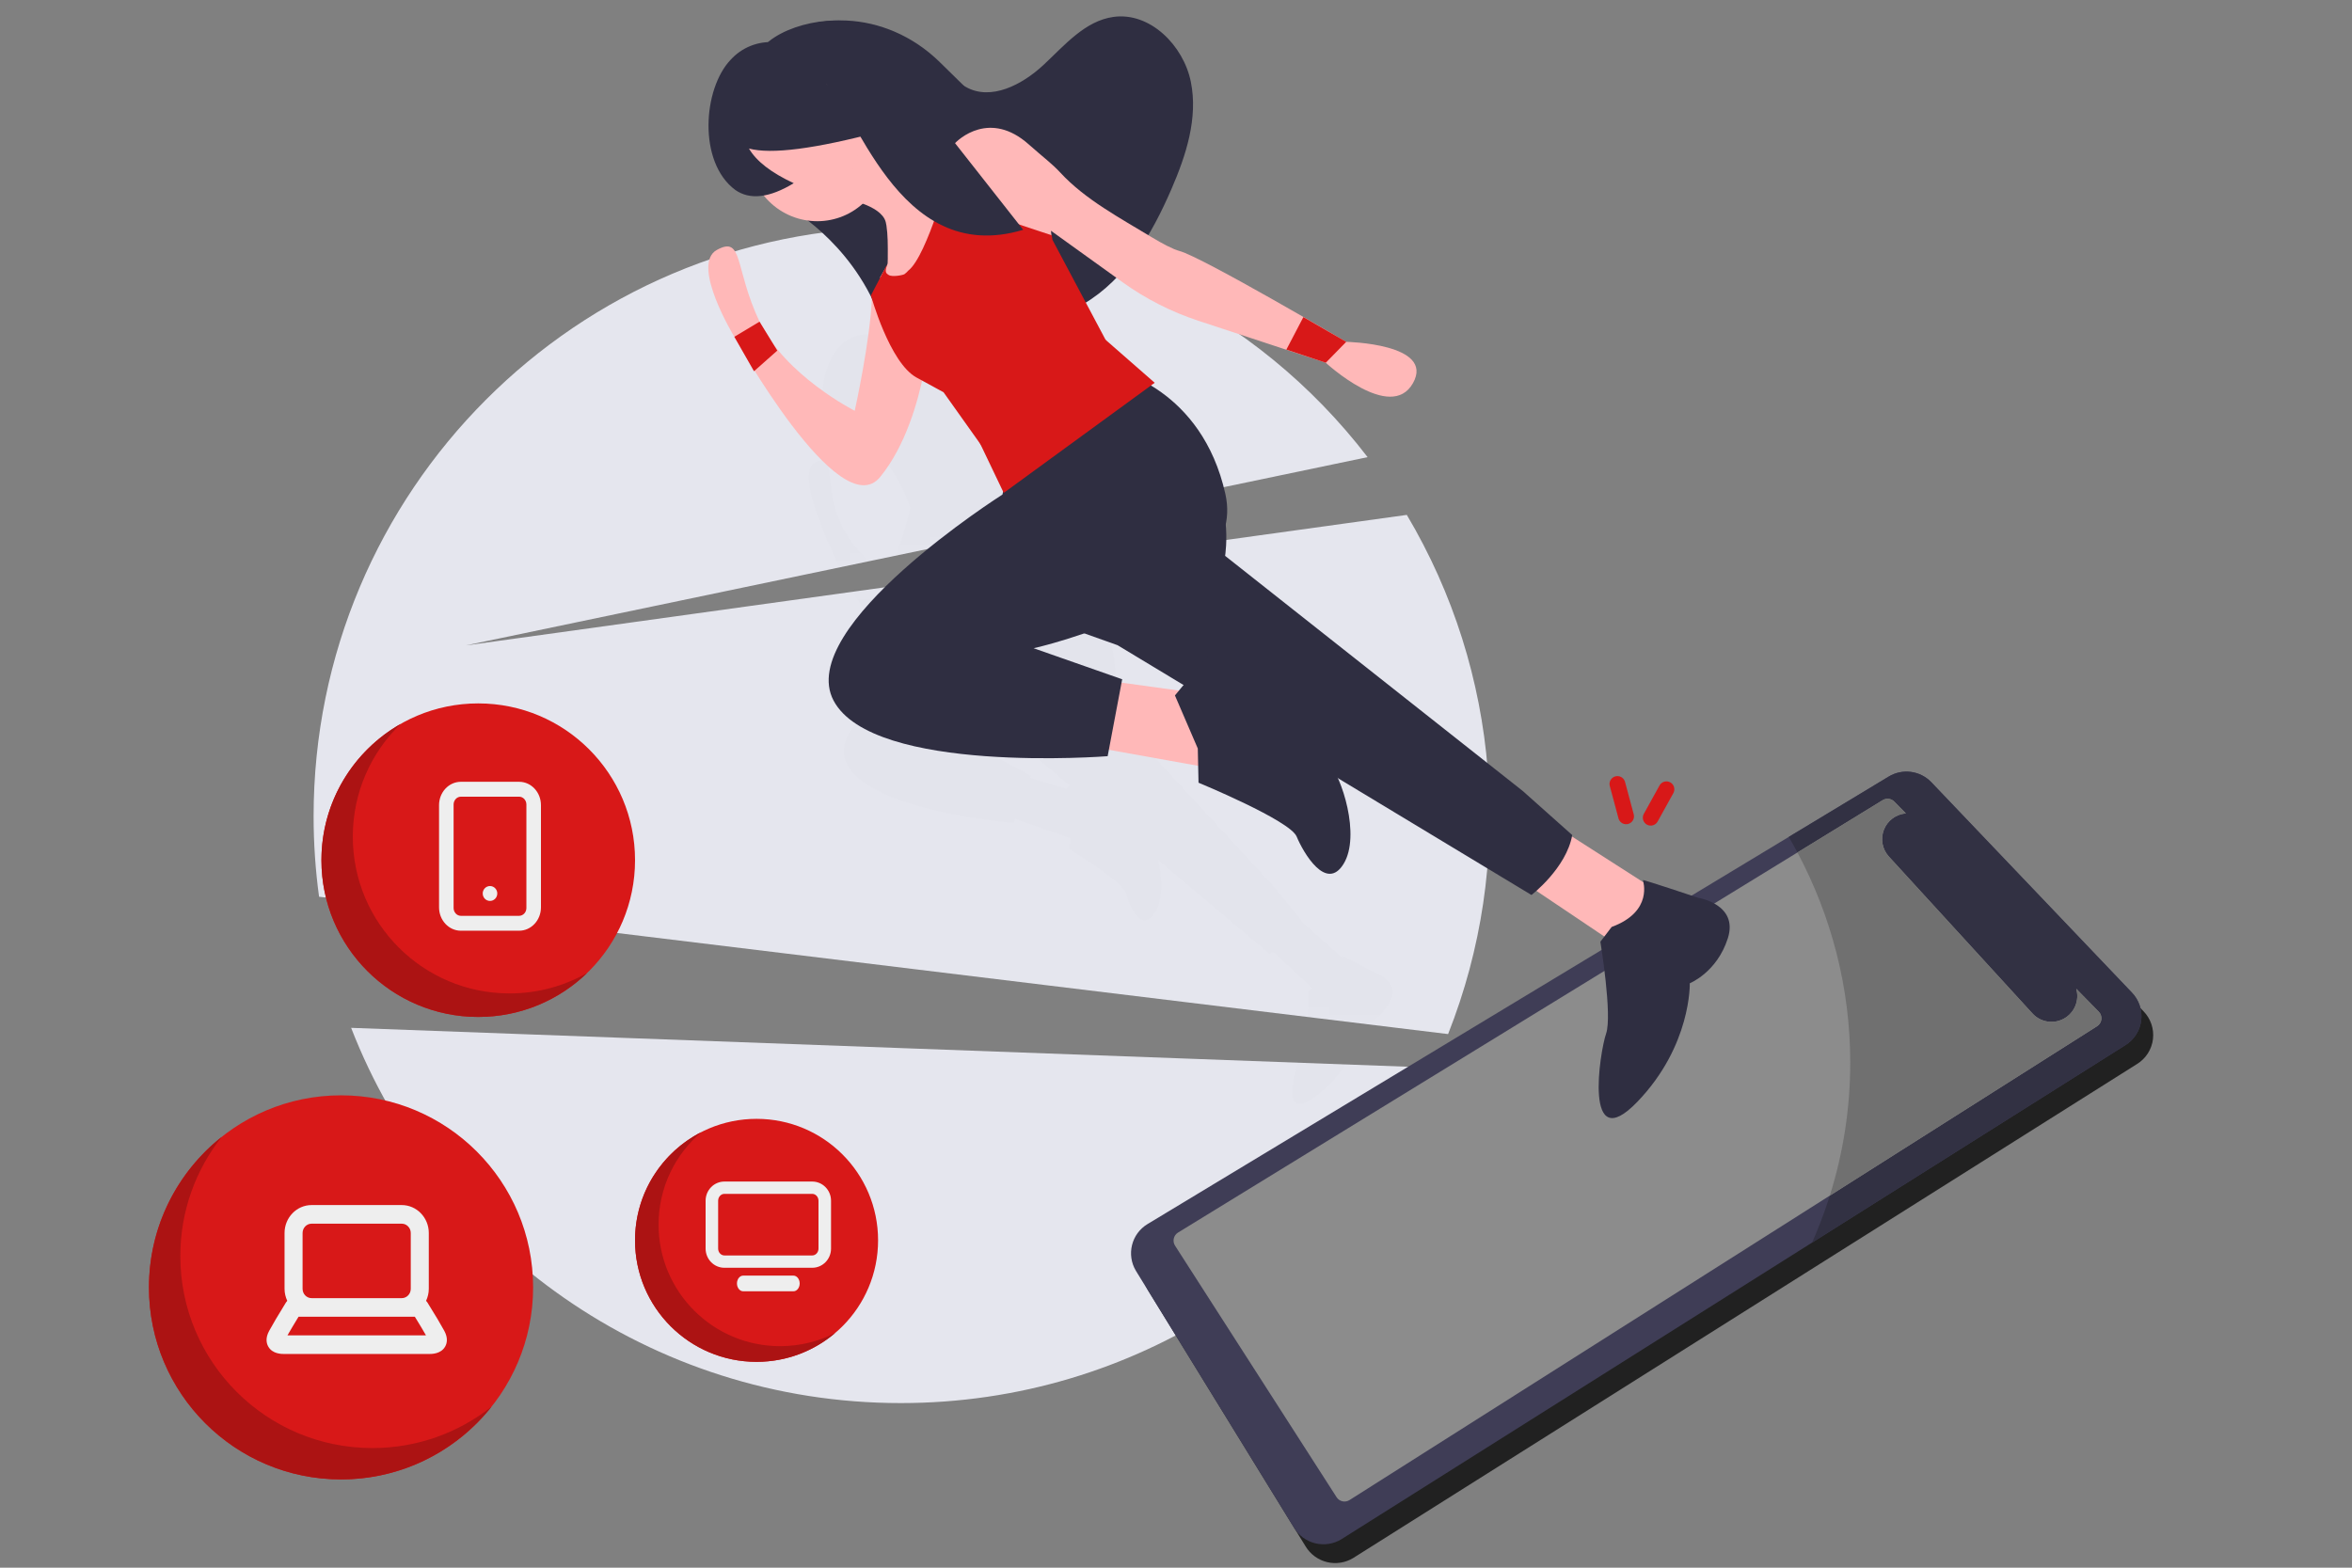
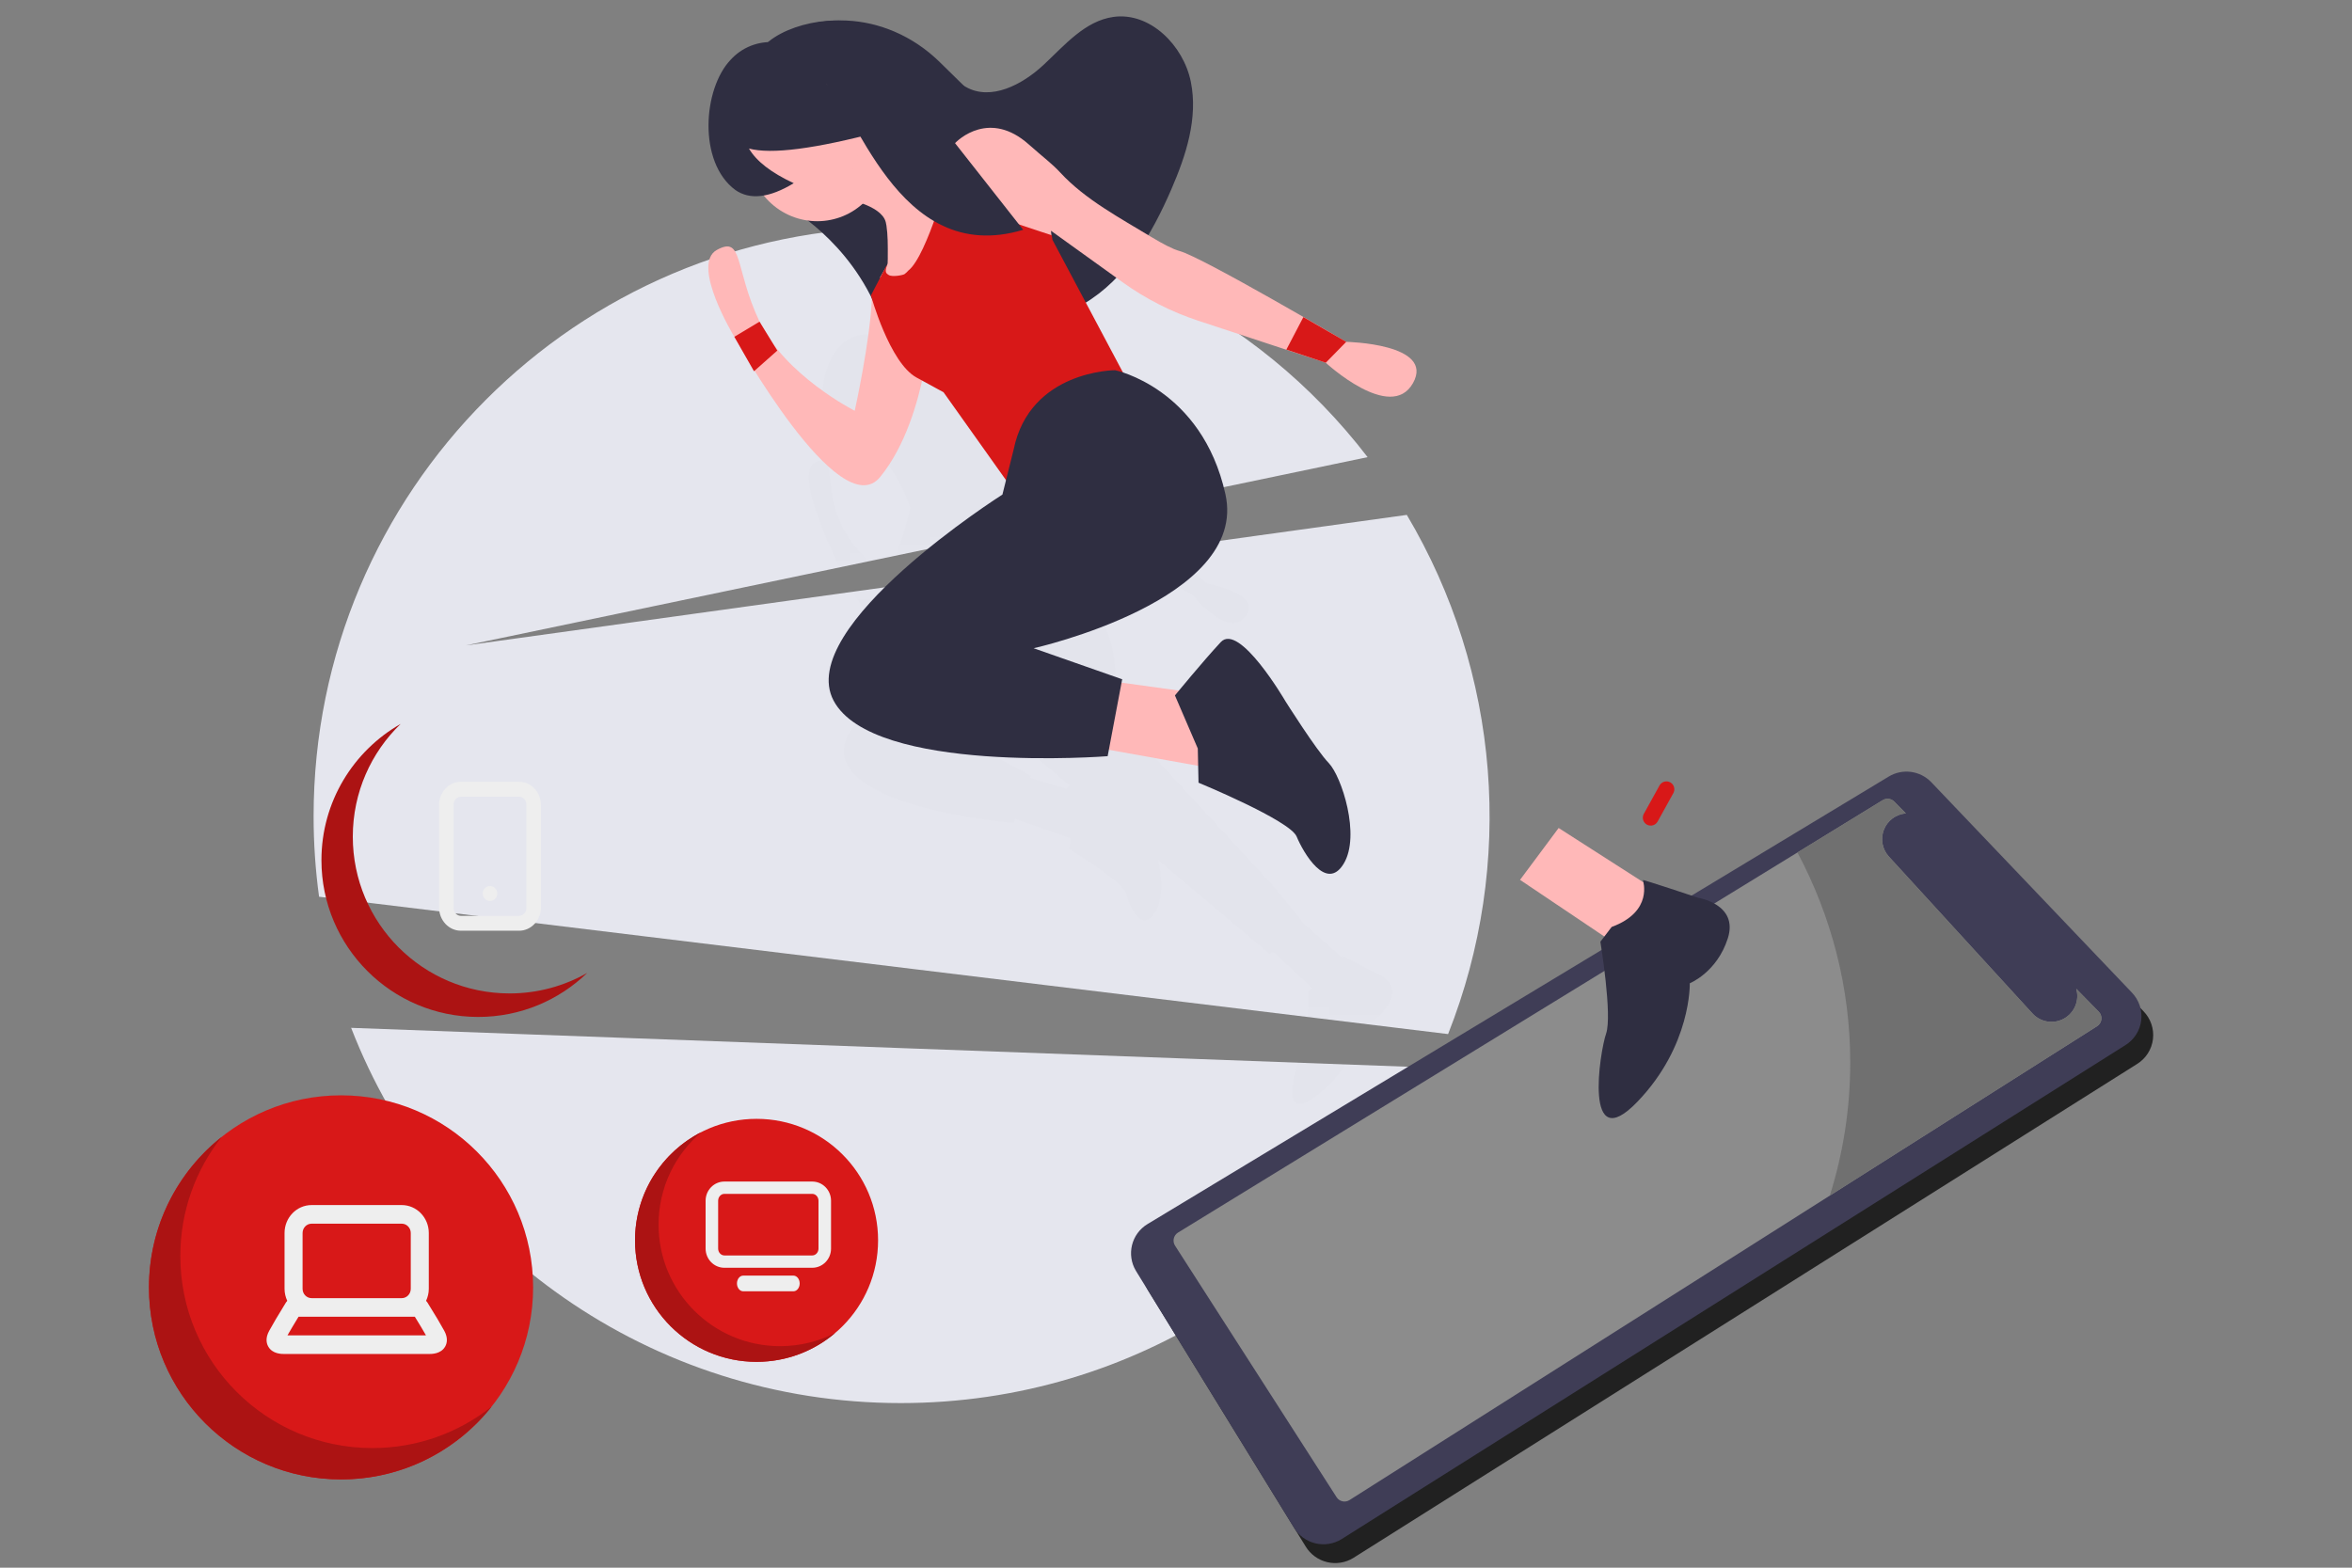
<svg xmlns="http://www.w3.org/2000/svg" width="300" height="200" viewBox="0 0 300 200" fill="none">
  <rect x="0" y="0" width="300" height="200" fill="#808080" stroke="none" />
  <path d="M44.787 131.128L182.819 136.211C170.769 161.506 144.888 179 114.899 179C82.941 179 55.647 159.132 44.787 131.128ZM115 29C138.285 28.981 160.254 39.818 174.438 58.32L59.412 82.34L179.441 65.688C191.353 85.754 193.298 110.223 184.706 131.925L40.698 114.402C40.234 111.003 40 107.577 40 104.147C40 62.645 73.579 29 115 29Z" fill="#E5E6EE" />
  <mask id="mask0_1792_62625" style="mask-type:alpha" maskUnits="userSpaceOnUse" x="40" y="28" width="150" height="151">
    <g opacity="0.08">
      <path d="M44.787 131.128L182.819 136.211C170.769 161.506 144.888 179 114.899 179C82.941 179 55.647 159.132 44.787 131.128ZM115 29C138.285 28.981 160.254 39.818 174.438 58.32L59.412 82.34L179.441 65.688C191.353 85.754 193.298 110.223 184.706 131.925L40.698 114.402C40.234 111.003 40 107.577 40 104.147C40 62.645 73.579 29 115 29Z" fill="black" />
    </g>
  </mask>
  <g mask="url(#mask0_1792_62625)">
    <path opacity="0.08" d="M116.599 41.789L116.633 41.794C119.619 42.125 122.573 43.757 124.615 46.511L126.283 48.761C126.325 48.794 126.366 48.827 126.407 48.86C128.27 50.351 131.029 49.405 132.997 48.081C134.964 46.758 136.932 45.033 139.304 45.081C142.33 45.142 144.611 48.295 144.74 51.343C144.869 54.39 143.403 57.256 141.775 59.817C141.027 60.995 140.215 62.161 139.317 63.243C139.393 63.307 139.469 63.371 139.545 63.435C140.372 64.131 141.135 64.701 141.647 64.93C143.365 65.697 153.337 73.894 153.973 74.417L154.005 74.444C154.005 74.444 161.207 75.726 158.888 78.655C157.336 80.616 154.808 78.705 153.308 77.228L153.114 77.034C152.802 76.717 152.544 76.43 152.364 76.221L152.264 76.104C152.173 75.997 152.114 75.922 152.089 75.892L152.076 75.876L142.26 70.823C140.186 69.755 138.284 68.375 136.622 66.729L136.181 66.293C135.317 66.943 134.386 67.494 133.378 67.912L134.532 71.265L137.819 75.255L137.519 75.409C139.499 77.045 141.923 80.078 142.244 85.25C142.3 86.146 142.167 86.963 141.883 87.708C141.831 88.537 141.684 89.267 141.571 89.732L141.529 89.898C141.496 90.025 141.468 90.121 141.45 90.182L141.433 90.238C141.43 90.25 141.428 90.257 141.428 90.257L162.548 113.155L166.005 117.378L165.962 117.492L171.178 122.132C171.173 122.021 171.164 121.954 171.166 121.945C171.179 121.883 175.416 124.087 175.416 124.087C175.416 124.087 178.625 125.123 177.305 127.753C175.986 130.383 173.638 130.918 173.638 130.918C173.638 130.918 172.98 135.994 167.859 139.865C164.571 142.351 164.513 139.773 165.091 137.238L165.15 136.989L165.212 136.742L165.278 136.496C165.589 135.36 165.981 134.337 166.202 133.924C166.86 132.697 166.915 127.855 166.918 126.664L166.918 126.398L167.307 126.026L162.378 121.446C162.219 121.548 162.094 121.623 162.017 121.668L161.95 121.706C161.935 121.714 161.927 121.719 161.927 121.719L147.723 109.75C148.273 111.772 148.453 115.166 147.084 116.774C145.315 118.852 143.957 115.356 143.623 113.959C143.289 112.562 136.352 108.325 136.352 108.325L136.54 106.951L129.499 104.503L129.32 105.006C129.32 105.006 110.412 103.516 107.868 97.167L107.796 96.973C105.608 90.591 123.41 82.741 124.123 82.43L124.145 82.42L124.224 82.232L122.974 77.978L120.682 73.362L119.244 72.252C119.196 72.214 119.145 72.175 119.093 72.135C118.217 74.361 116.709 77.398 114.454 79.417C111.596 81.976 107.599 73.837 105.623 69.185L105.571 69.219L104.642 66.761C104.523 66.45 104.448 66.248 104.427 66.189L104.42 66.17C104.42 66.17 101.769 59.738 104.117 58.895C106.422 58.066 105.333 60.492 106.588 65.017L106.659 65.266L107.508 67.314C109.478 71.003 113.236 73.722 113.236 73.722C113.236 73.722 115.334 68.404 116.059 64.89L116.069 64.839C116.066 64.817 116.063 64.795 116.06 64.775C115.027 61.462 113.18 59.063 111.879 57.681C110.752 57.34 109.72 56.642 108.965 55.614C108.838 55.441 108.722 55.263 108.617 55.082C107.707 55.094 106.963 54.822 106.384 54.265C103.694 51.524 105.06 45.618 107.696 43.624L107.832 43.521C108.736 42.856 109.842 42.566 110.937 42.686L111.029 42.632C112.435 41.827 114.635 41.502 116.599 41.789ZM129.004 94.738C126.529 95.179 124.703 95.293 124.703 95.293L131.488 98.95L131.392 99.216L135.948 100.597C136.073 100.487 136.223 100.355 136.393 100.206L131.551 96.126L129.004 94.738Z" fill="black" />
  </g>
  <path d="M147.86 158.565C145.805 159.812 145.149 162.475 146.39 164.533L166.537 197.293C167.144 198.295 168.129 199.014 169.271 199.289C170.414 199.564 171.618 199.373 172.615 198.758L272.581 135.743C273.704 135.05 274.45 133.889 274.612 132.583C274.773 131.278 274.333 129.968 273.413 129.018L247.832 102.186C246.41 100.705 244.143 100.41 242.392 101.478L147.86 158.565Z" fill="#212121" />
  <path d="M146.362 156.167C144.307 157.414 143.651 160.077 144.892 162.135L165.039 194.895C165.646 195.896 166.631 196.615 167.773 196.891C168.915 197.166 170.12 196.975 171.116 196.359L271.082 133.345C272.206 132.652 272.952 131.49 273.114 130.185C273.275 128.879 272.835 127.569 271.915 126.62L246.334 99.788C244.912 98.306 242.644 98.011 240.894 99.08L146.362 156.167Z" fill="#3F3D56" />
-   <path d="M240.894 99.08C242.644 98.011 244.912 98.306 246.334 99.788L271.915 126.62C272.835 127.569 273.275 128.879 273.114 130.184C272.952 131.49 272.206 132.651 271.082 133.345L231.137 158.527C234.276 151.412 236 143.667 236 135.566C236 125.189 233.172 115.398 228.164 106.767L240.894 99.08Z" fill="#323143" />
  <path d="M267.697 129.068L264.828 126.144C265.257 127.614 264.617 129.187 263.283 129.939C261.949 130.691 260.274 130.423 259.242 129.293L240.931 109.279C240.082 108.352 239.835 107.021 240.295 105.849C240.755 104.678 241.842 103.871 243.095 103.771L241.617 102.264C241.222 101.861 240.599 101.79 240.122 102.092L150.245 157.255C149.972 157.428 149.781 157.703 149.714 158.019C149.647 158.335 149.71 158.664 149.888 158.933L170.495 191.026C170.854 191.565 171.575 191.721 172.124 191.378L267.475 130.926C267.783 130.733 267.988 130.411 268.031 130.05C268.074 129.689 267.951 129.328 267.697 129.068Z" fill="#8C8C8C" />
  <path d="M240.122 102.092C240.598 101.79 241.221 101.862 241.616 102.264L243.094 103.771C241.841 103.871 240.754 104.678 240.294 105.849C239.834 107.021 240.081 108.352 240.93 109.279L259.241 129.293C260.273 130.423 261.948 130.691 263.282 129.939C264.616 129.187 265.257 127.614 264.827 126.144L267.696 129.068C267.95 129.328 268.073 129.689 268.03 130.05C267.987 130.411 267.782 130.733 267.474 130.926L233.395 152.533C235.092 147.134 236 141.444 236 135.566C236 125.977 233.586 116.889 229.268 108.754L240.122 102.092Z" fill="#707070" />
-   <path d="M205.331 100.278C205.187 99.741 205.505 99.189 206.042 99.046C206.538 98.913 207.047 99.175 207.235 99.639L207.276 99.759L208.384 103.885C208.529 104.422 208.21 104.974 207.673 105.117C207.178 105.25 206.669 104.988 206.48 104.525L206.44 104.405L205.331 100.278Z" fill="#D81818" />
  <path d="M211.677 100.203C211.946 99.717 212.558 99.542 213.045 99.811C213.497 100.062 213.681 100.608 213.49 101.074L213.439 101.18L211.432 104.81C211.163 105.296 210.551 105.472 210.064 105.202C209.612 104.952 209.427 104.405 209.619 103.939L209.669 103.833L211.677 100.203Z" fill="#D81818" />
  <path d="M107.464 18.214C107.336 21.33 106.766 25.117 103.707 26.075C101.676 26.641 99.507 25.792 98.378 23.988C96.259 20.808 97.056 17.095 98.057 13.726C99.358 9.347 94.541 8.118 98.084 5.268C101.628 2.419 109.533 1.348 112.649 4.714C115.154 7.422 119.98 9.26 123.178 11.083C126.397 12.917 130.398 10.797 133.094 8.289C135.789 5.781 138.388 2.658 142.036 2.156C146.691 1.516 150.955 5.796 151.893 10.438C152.832 15.08 151.279 19.83 149.405 24.153C146.923 29.88 143.601 35.59 138.247 38.754C132.894 41.918 125.082 41.611 121.271 36.623C119.661 34.515 118.938 31.882 118.227 29.328C117.515 26.774 116.74 24.146 115.056 22.098C113.652 20.392 111.442 19.187 109.313 19.346C108.536 19.419 107.798 18.98 107.484 18.259L107.464 18.214Z" fill="#2F2E41" />
  <path d="M115.409 34.077L115.915 35.747L118.383 43.915C118.383 43.915 118.251 45.407 117.814 47.606C117.086 51.262 115.506 56.873 112.273 60.843C107.09 67.204 93.668 42.967 93.668 42.967C93.668 42.967 88.041 33.748 91.436 31.885C94.831 30.021 93.648 34.185 96.881 41.037C100.115 47.889 109.021 52.407 109.021 52.407C109.021 52.407 111.019 43.419 111.217 37.872C111.32 34.983 112.223 33.307 113.063 32.368C113.341 32.051 113.657 31.776 114.005 31.546C114.178 31.428 114.362 31.331 114.556 31.255L115.409 34.077Z" fill="#FFB8B8" />
  <path d="M96.628 6.907C91.386 12.218 94.545 20.593 100.452 26.389C100.452 26.389 108.429 30.649 112.126 40.15C112.851 40.636 113.235 39.713 113.278 37.381L112.254 35.389L123.211 16.275L121.88 12.583L124.109 15.366L125.754 13.699L119.861 7.918C113.063 1.248 102.661 0.796 96.628 6.907Z" fill="#2F2E41" />
  <path d="M139.146 95.247L155.602 98.198L153.324 88.507L141.468 86.872L139.146 95.247Z" fill="#FFB8B8" />
  <path d="M193.882 112.249L208.805 122.28L213.966 115.349L198.807 105.632L193.882 112.249Z" fill="#FFB8B8" />
-   <path d="M130.072 77.874L142.546 82.312L195.341 114.18C195.341 114.18 199.788 110.766 200.54 106.534L194.213 100.897L156.265 70.914C156.265 70.914 157.541 62.76 152.763 60.184C147.986 57.609 140.978 54.819 140.978 54.819L130.072 77.874Z" fill="#2F2E41" />
  <path d="M205.566 118.259L204.131 120.143C204.131 120.143 205.673 129.524 204.862 131.858C204.05 134.191 201.933 147.745 208.845 140.565C215.757 133.386 215.534 125.442 215.534 125.442C215.534 125.442 219.004 124.052 220.389 119.698C221.773 115.345 216.6 114.536 216.6 114.536C216.6 114.536 209.568 112.185 209.563 112.282C209.559 112.38 210.927 116.285 205.566 118.259Z" fill="#2F2E41" />
  <path d="M110.415 25.627C113.781 22.187 113.714 16.631 110.266 13.217C106.817 9.804 101.292 9.827 97.925 13.267C94.558 16.707 94.625 22.263 98.074 25.676C101.523 29.09 107.048 29.067 110.415 25.627Z" fill="#FFB8B8" />
  <path d="M120.169 18.573C120.169 18.573 120.462 20.04 121.049 22.975L120.982 23.709L124.136 27.33L112.996 38.485C112.996 38.485 113.194 35.682 113.238 32.944C113.235 32.884 113.232 32.82 113.235 32.755C113.24 32.382 113.24 32.044 113.239 31.739C113.236 31.573 113.236 31.415 113.232 31.271C113.226 31.035 113.223 30.806 113.22 30.578C113.22 30.575 113.219 30.572 113.217 30.57C113.202 29.979 113.153 29.391 113.071 28.806L113.071 28.801C113.048 28.644 113.017 28.488 112.978 28.334C112.402 26.087 107.537 25.309 107.537 25.309L110.668 15.96C113.995 18.752 116.7 18.35 118.65 17.933C119.22 17.809 120.169 18.573 120.169 18.573Z" fill="#FFB8B8" />
  <path d="M180.224 48.883C177.379 53.937 169.103 46.276 169.103 46.276L152.823 40.912C149.383 39.778 146.132 38.123 143.184 36.004L134.052 29.439L134.135 30.273L133.809 31.298L123.055 28.855L120.042 28.172L117.905 26.058L119.949 20.21L121.514 18.611C121.514 18.611 121.543 18.572 121.597 18.505C122.24 17.693 126.299 14.038 131.222 18.425C133.155 20.146 134.113 20.804 135.259 22.036C138.416 25.457 142.895 27.828 146.866 30.243C148.302 31.109 149.611 31.798 150.453 32.024C153.366 32.808 171.712 43.611 171.712 43.611C171.712 43.611 183.069 43.828 180.224 48.883Z" fill="#FFB8B8" />
  <path d="M134.154 30.02L134.24 30.595L144.3 49.529C144.3 49.529 137.827 50.698 133.686 53.897C131.297 55.631 129.025 60.328 129.753 63.272L120.352 50.045L117.877 48.693C117.588 48.534 117.265 48.362 116.904 48.163C113.456 46.28 111.087 37.686 111.087 37.686C111.087 37.686 111.777 36.367 113.156 33.729C112.881 34.635 112.909 34.816 113.372 35.092C113.834 35.367 115.204 35.097 115.376 34.969C115.553 34.836 115.716 34.684 115.861 34.516C117.096 33.564 118.468 30.146 119.375 27.538C119.993 25.763 120.397 24.363 120.397 24.363L120.505 19.887L120.521 19.215C121.042 19.107 121.347 19.015 121.347 19.015L121.605 18.748C121.605 18.748 121.633 18.708 121.687 18.641L121.418 20.762C121.146 22.908 121.963 25.072 123.587 26.512L134.154 30.02Z" fill="#D81818" />
  <path d="M129.291 57.349L127.86 63.096C127.86 63.096 101.319 79.937 106.325 89.382C111.33 98.826 141.282 96.471 141.282 96.471L143.136 86.659L131.843 82.699C131.843 82.699 159.315 76.575 156.302 63.038C153.288 49.502 142.234 47.228 142.234 47.228C142.234 47.228 131.361 47.234 129.291 57.349Z" fill="#2F2E41" />
  <path d="M152.779 95.49L152.873 99.853C152.873 99.853 164.539 104.666 165.39 106.727C166.241 108.787 169.172 113.819 171.38 110.204C173.588 106.588 171.106 99.027 169.49 97.354C167.874 95.682 163.942 89.433 163.942 89.433C163.942 89.433 158.079 79.37 155.713 81.915C153.348 84.46 149.865 88.722 149.865 88.722L152.779 95.49Z" fill="#2F2E41" />
  <path d="M99.357 5.447C97.157 5.109 94.955 5.834 93.4 7.408L93.216 7.6C89.659 11.297 88.998 20.685 93.789 24.235C95.656 25.538 98.14 25.251 101.243 23.373C98.372 22.037 96.468 20.562 95.53 18.95C98.383 19.717 103.978 18.992 112.317 16.777L105.039 10.366C109.048 13.072 114.299 34.209 130.51 29.315L119.893 15.816L114.837 8.912C110.386 4.433 104.131 3.214 99.357 5.447Z" fill="#2F2E41" />
  <path fill-rule="evenodd" clip-rule="evenodd" d="M164.076 44.604L169.103 46.276L171.712 43.611L166.247 40.455L164.076 44.604Z" fill="#D81818" />
  <path fill-rule="evenodd" clip-rule="evenodd" d="M93.667 42.967L96.881 41.038L99.145 44.727L96.174 47.362L93.667 42.967Z" fill="#D81818" />
-   <path fill-rule="evenodd" clip-rule="evenodd" d="M128.026 62.883L147.282 48.834L141.025 43.359L124.284 55.055L128.026 62.883Z" fill="#D81818" />
  <path d="M96.5 173.738C105.06 173.738 112 166.798 112 158.238C112 149.677 105.06 142.738 96.5 142.738C87.94 142.738 81 149.677 81 158.238C81 166.798 87.94 173.738 96.5 173.738Z" fill="#D81818" />
  <path fill-rule="evenodd" clip-rule="evenodd" d="M84 156.238C84 164.798 90.94 171.738 99.5 171.738C102.03 171.738 104.419 171.132 106.528 170.056C103.826 172.353 100.325 173.738 96.5 173.738C87.94 173.738 81 166.798 81 158.238C81 152.207 84.444 146.981 89.472 144.419C86.124 147.262 84 151.502 84 156.238Z" fill="#AC1313" />
  <path d="M92.398 152.309C91.972 152.309 91.6 152.689 91.6 153.188V159.288C91.6 159.786 91.972 160.166 92.398 160.166H103.602C104.028 160.166 104.4 159.786 104.4 159.288V153.188C104.4 152.689 104.028 152.309 103.602 152.309H92.398ZM92.398 150.738H103.602C104.926 150.738 106 151.835 106 153.188V159.288C106 160.641 104.926 161.738 103.602 161.738H92.398C91.074 161.738 90 160.641 90 159.288V153.188C90 151.835 91.074 150.738 92.398 150.738ZM94.8 164.738C94.358 164.738 94 164.29 94 163.738C94 163.185 94.358 162.738 94.8 162.738H101.2C101.642 162.738 102 163.185 102 163.738C102 164.29 101.642 164.738 101.2 164.738H94.8Z" fill="#EEEEEE" />
  <path d="M43.5 188.738C57.031 188.738 68 177.769 68 164.238C68 150.707 57.031 139.738 43.5 139.738C29.969 139.738 19 150.707 19 164.238C19 177.769 29.969 188.738 43.5 188.738Z" fill="#D81818" />
  <path fill-rule="evenodd" clip-rule="evenodd" d="M23 160.238C23 173.769 33.969 184.738 47.5 184.738C53.246 184.738 58.531 182.759 62.709 179.447C58.221 185.107 51.285 188.738 43.5 188.738C29.969 188.738 19 177.769 19 164.238C19 156.453 22.63 149.517 28.29 145.029C24.978 149.208 23 154.492 23 160.238Z" fill="#AC1313" />
  <path fill-rule="evenodd" clip-rule="evenodd" d="M36.664 170.363C37.02 169.742 37.492 168.947 38.078 167.988H39.745H51.243H52.915C53.496 168.926 53.966 169.711 54.335 170.363H36.664ZM38.595 157.3C38.595 156.646 39.11 156.113 39.745 156.113H51.243C51.877 156.113 52.393 156.646 52.393 157.3V164.425C52.393 165.081 51.877 165.613 51.243 165.613H39.745C39.11 165.613 38.595 165.081 38.595 164.425V157.3ZM56.671 169.784C56.23 168.966 55.522 167.78 54.51 166.157C54.463 166.082 54.406 166.016 54.346 165.955C54.561 165.489 54.693 164.975 54.693 164.425V157.3C54.693 155.336 53.145 153.738 51.243 153.738H39.745C37.842 153.738 36.295 155.336 36.295 157.3V164.425C36.295 164.975 36.426 165.489 36.641 165.955C36.58 166.018 36.522 166.085 36.475 166.164C35.478 167.781 34.779 168.965 34.335 169.781C33.825 170.714 33.991 171.39 34.219 171.792C34.755 172.738 35.913 172.738 36.295 172.738H54.693C55.076 172.738 56.241 172.738 56.78 171.791C57.008 171.389 57.174 170.715 56.671 169.784Z" fill="#EEEEEE" />
-   <path d="M61 129.738C72.046 129.738 81 120.783 81 109.738C81 98.692 72.046 89.738 61 89.738C49.954 89.738 41 98.692 41 109.738C41 120.783 49.954 129.738 61 129.738Z" fill="#D81818" />
  <path fill-rule="evenodd" clip-rule="evenodd" d="M45 106.738C45 117.783 53.954 126.738 65 126.738C68.6 126.738 71.978 125.786 74.897 124.122C71.298 127.599 66.399 129.738 61 129.738C49.954 129.738 41 120.783 41 109.738C41 102.293 45.068 95.798 51.102 92.355C47.34 95.992 45 101.091 45 106.738Z" fill="#AC1313" />
  <path d="M58.786 101.638C58.273 101.638 57.857 102.088 57.857 102.644V115.832C57.857 116.387 58.273 116.838 58.786 116.838H66.214C66.727 116.838 67.143 116.387 67.143 115.832V102.644C67.143 102.088 66.727 101.638 66.214 101.638H58.786ZM58.786 99.738H66.214C67.753 99.738 69 101.074 69 102.723V115.752C69 117.401 67.753 118.738 66.214 118.738H58.786C57.247 118.738 56 117.401 56 115.752V102.723C56 101.074 57.247 99.738 58.786 99.738ZM62.5 114.938C63.013 114.938 63.429 114.512 63.429 113.988C63.429 113.463 63.013 113.038 62.5 113.038C61.987 113.038 61.571 113.463 61.571 113.988C61.571 114.512 61.987 114.938 62.5 114.938Z" fill="#EEEEEE" />
</svg>